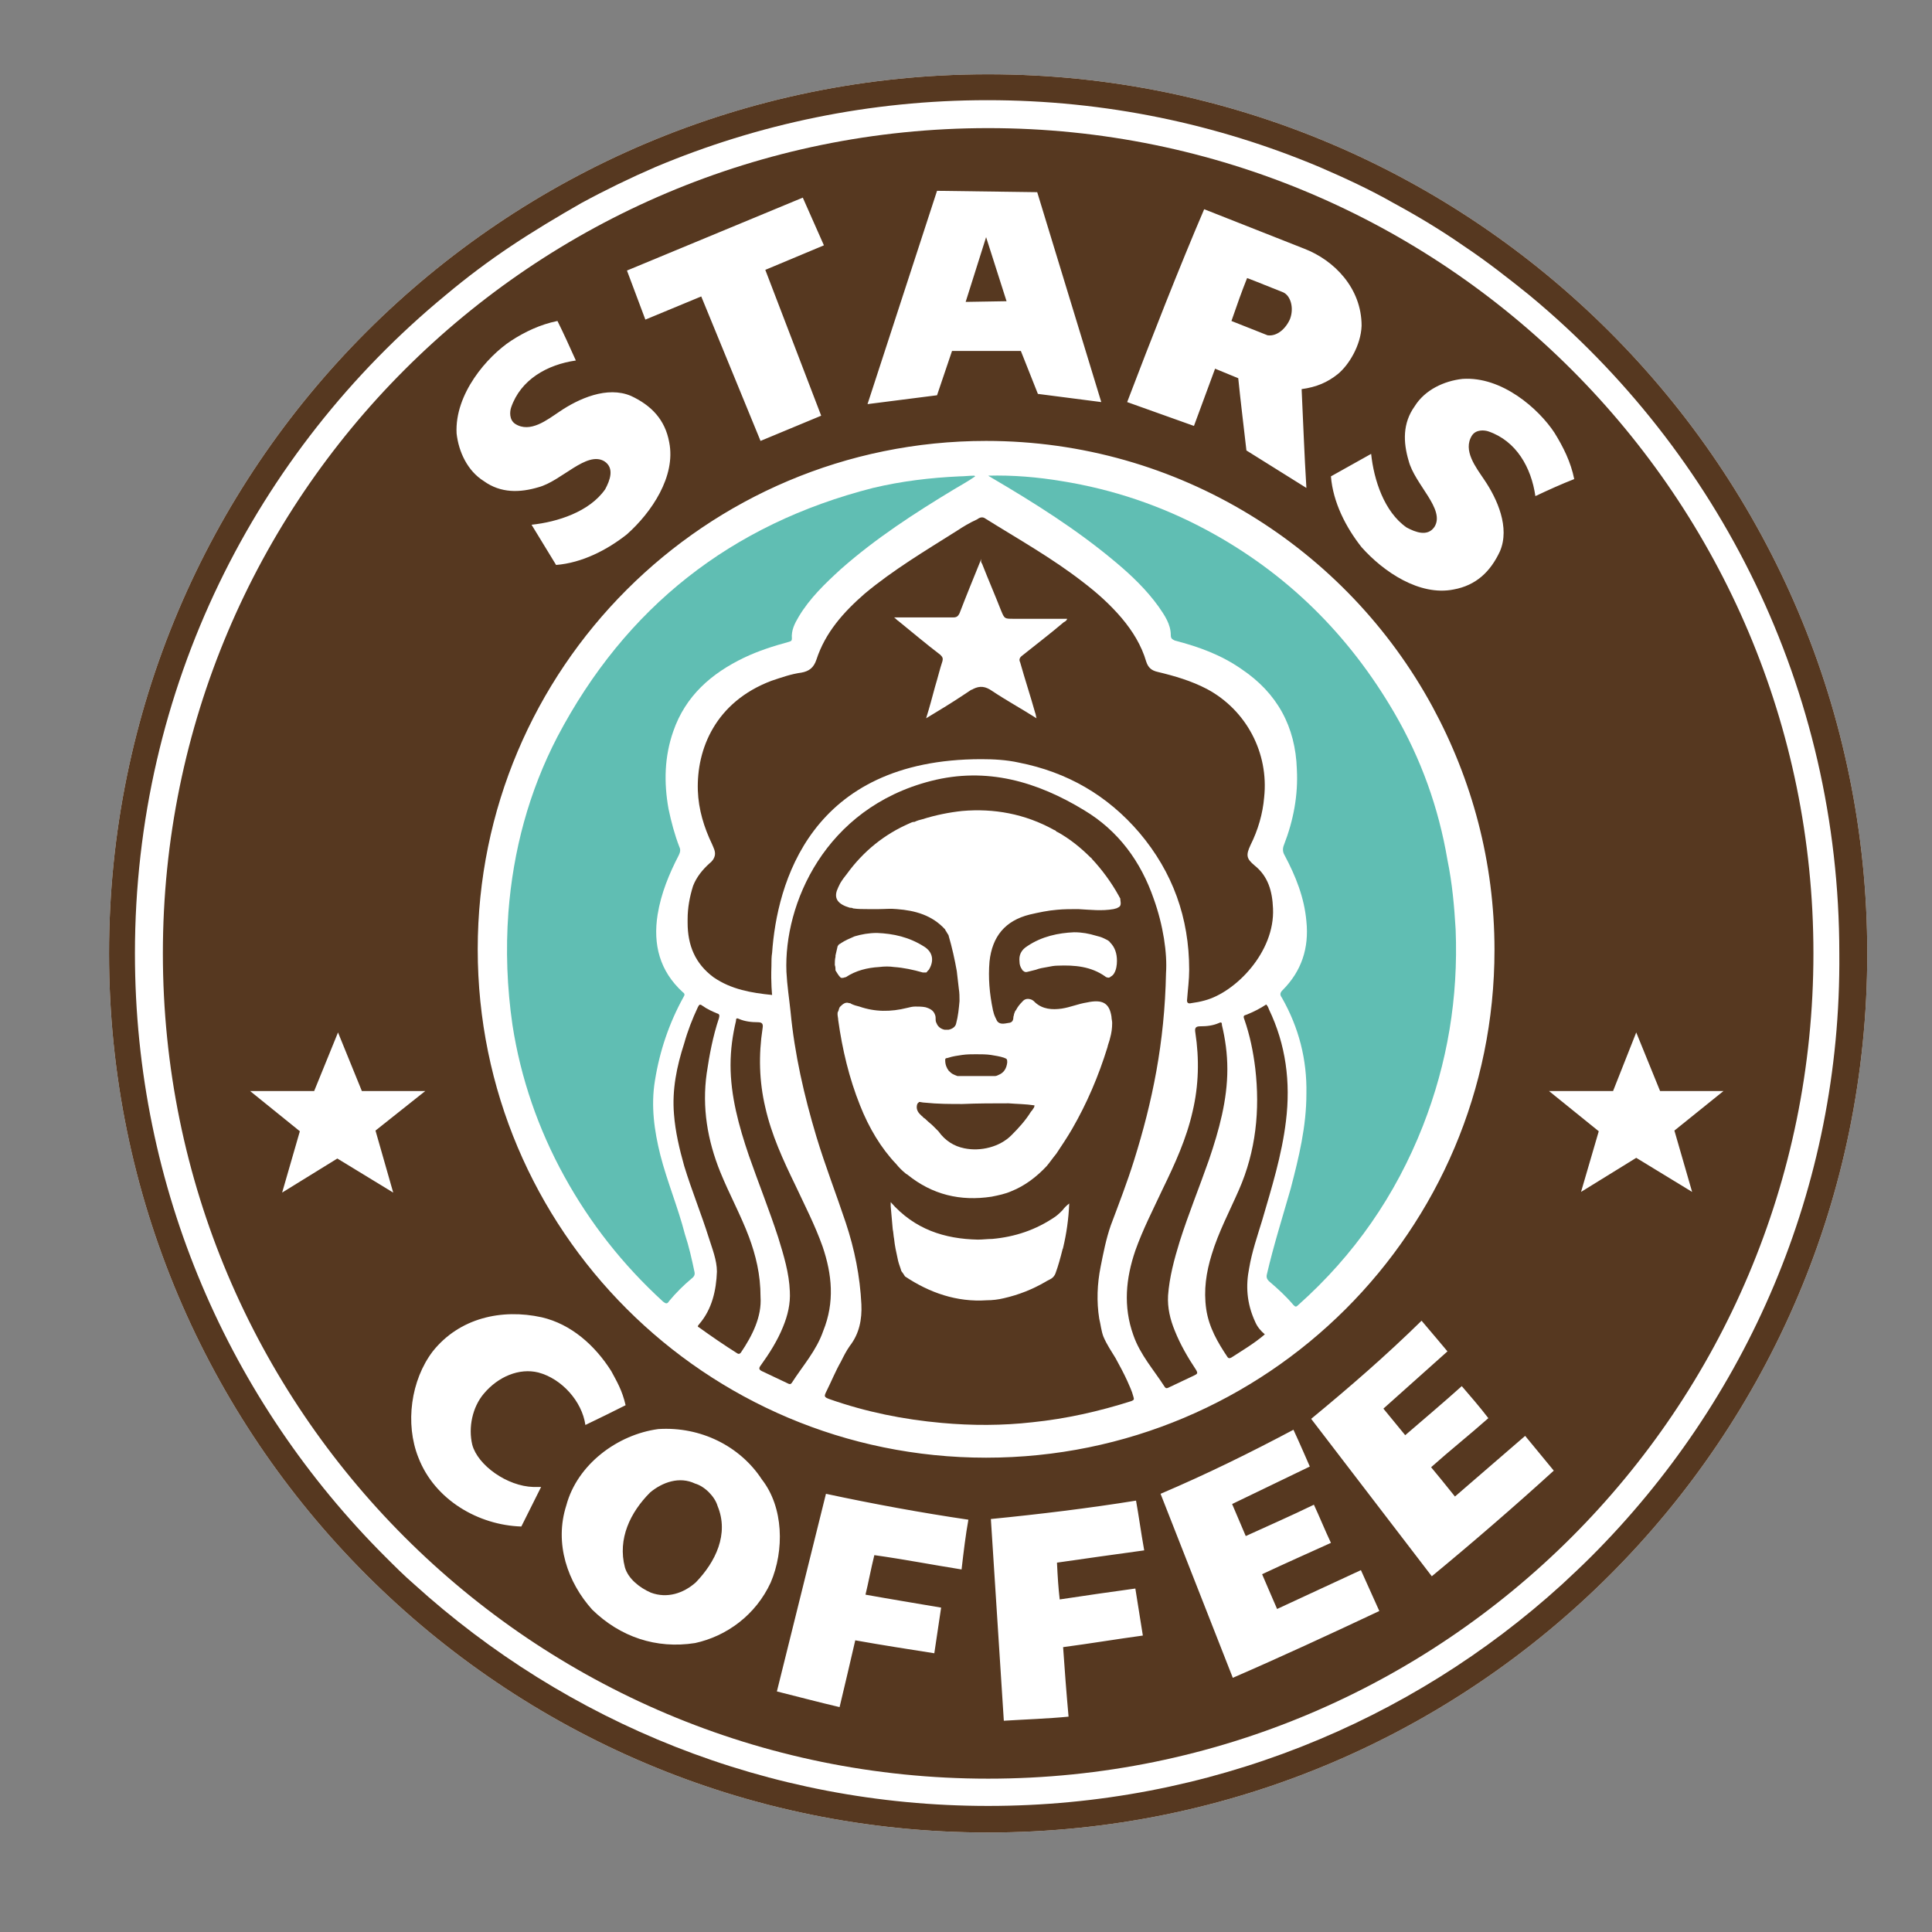
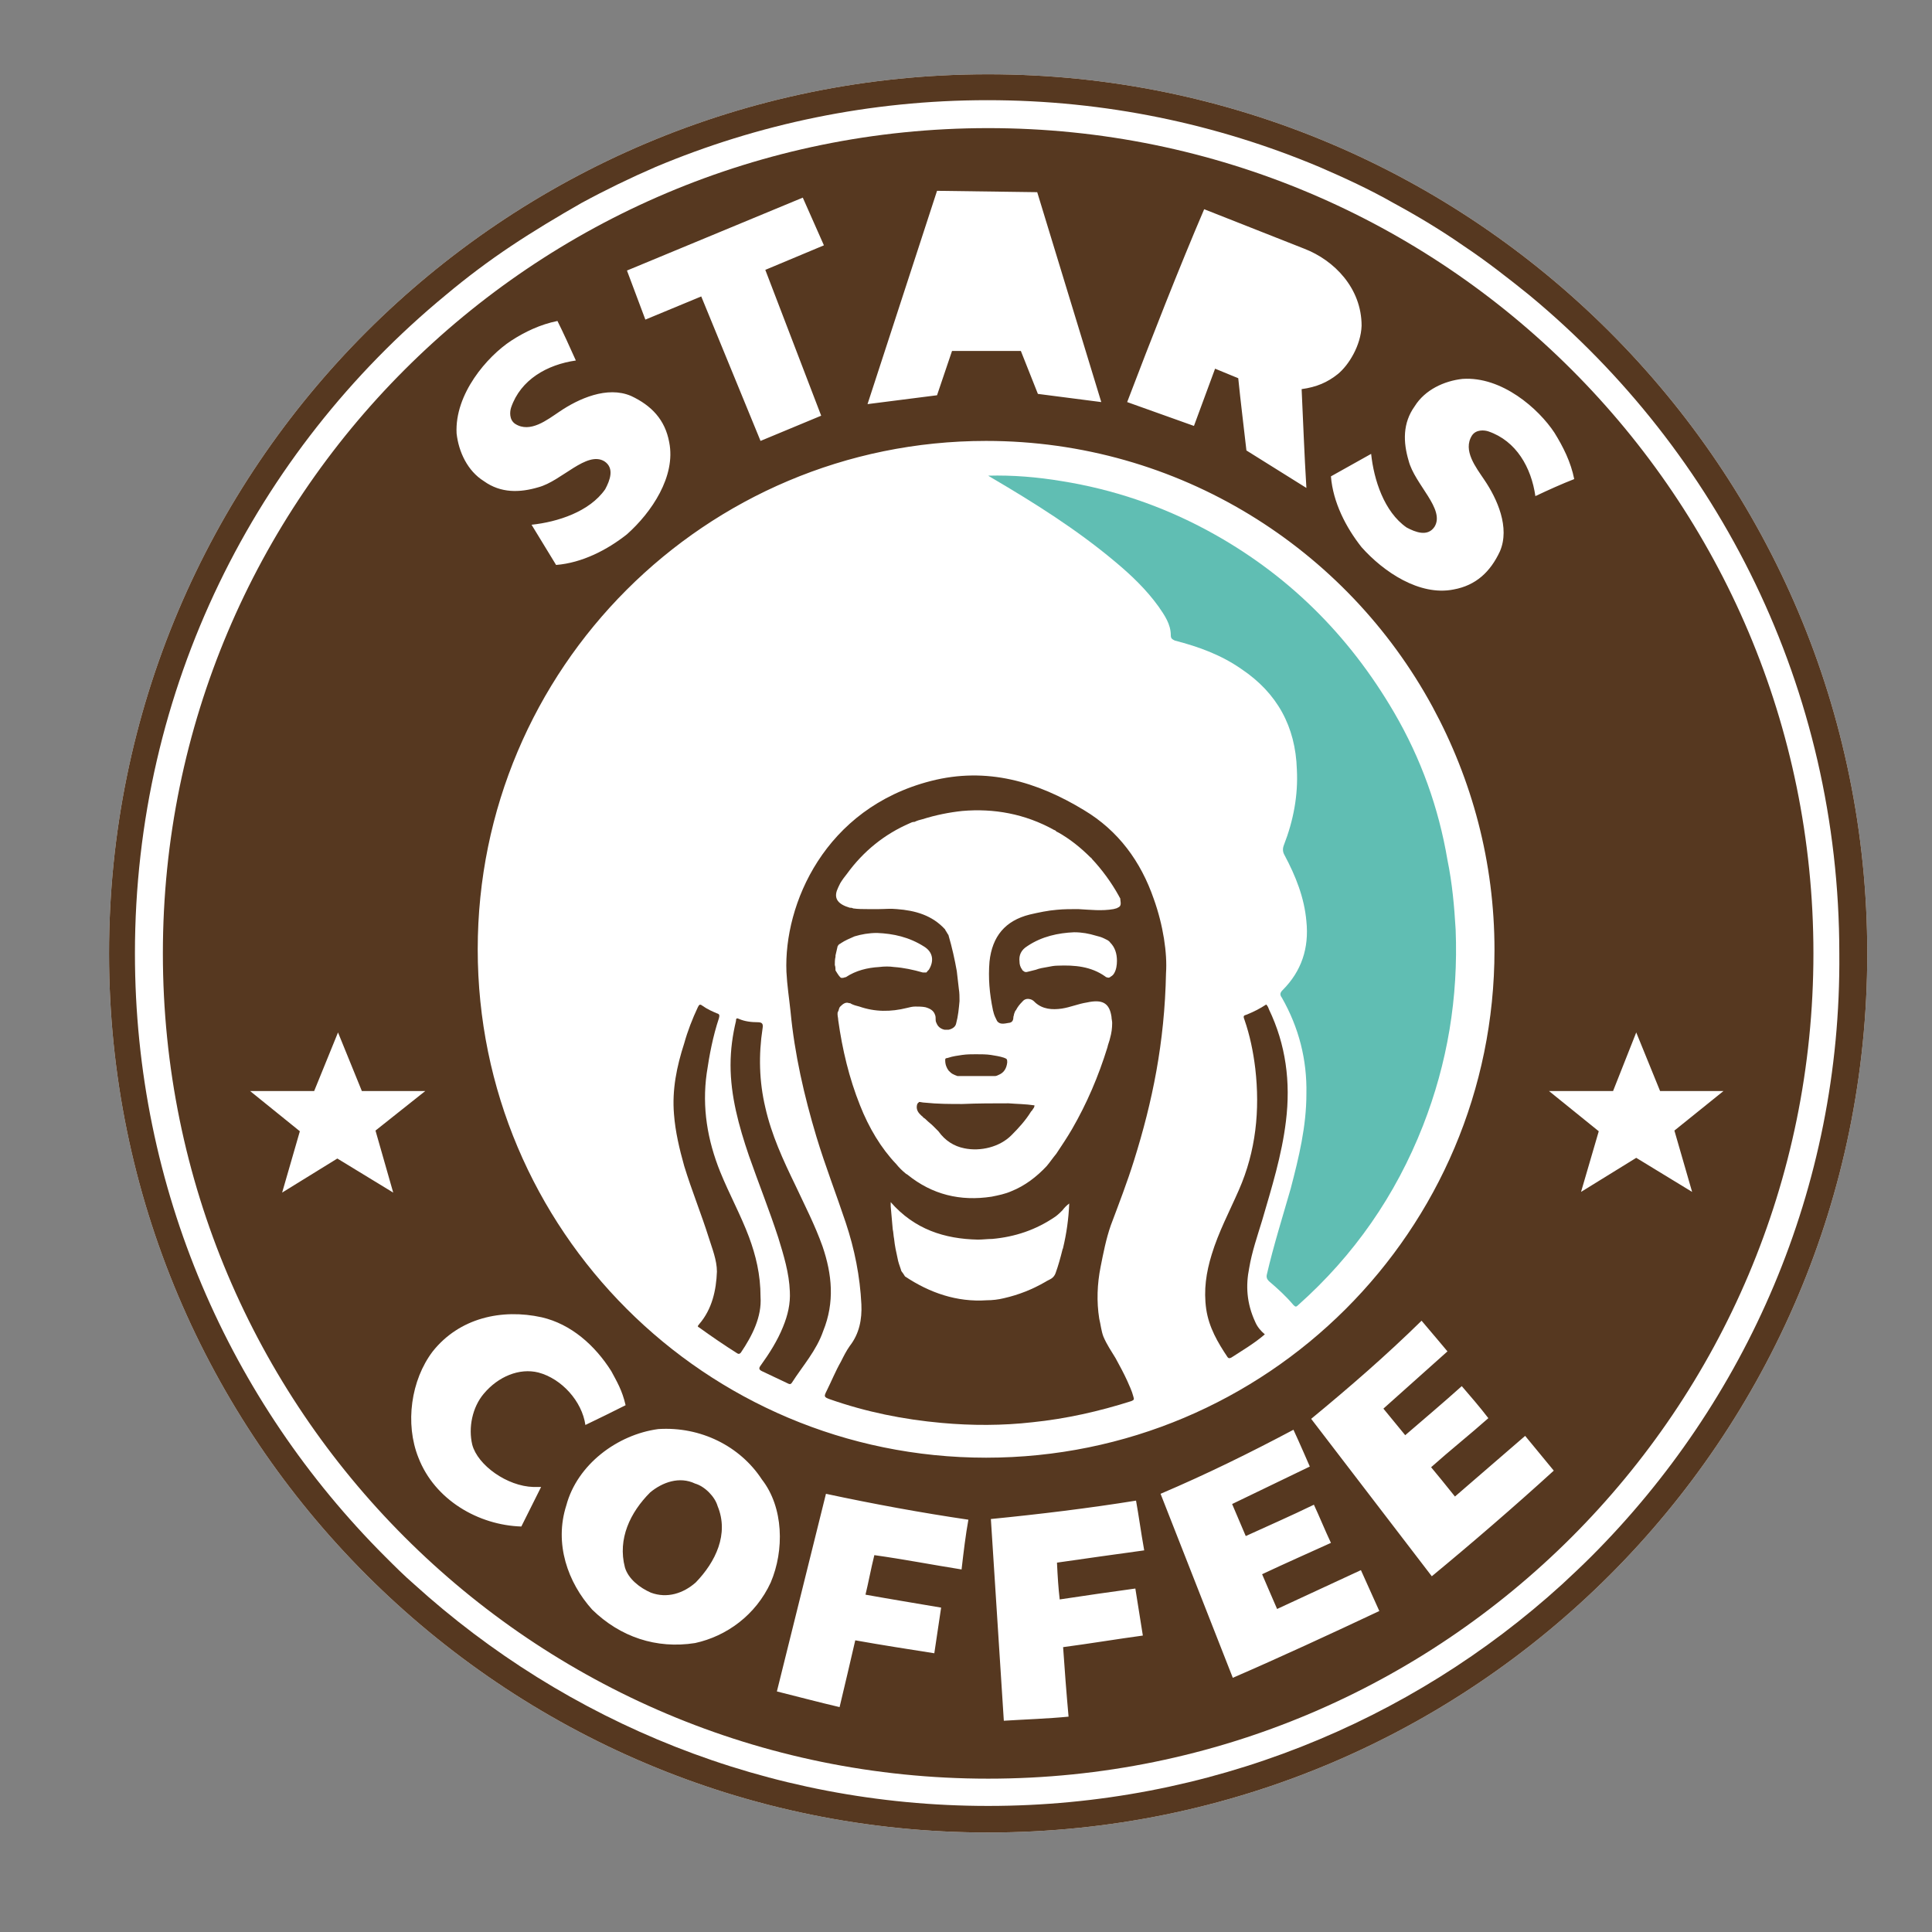
<svg xmlns="http://www.w3.org/2000/svg" version="1.1" id="Layer_1" x="0px" y="0px" viewBox="0 0 283.5 283.5" style="enable-background:new 0 0 283.5 283.5;" xml:space="preserve">
  <rect x="0" y="0" width="283.5" height="283.5" fill="#808080" stroke="none" />
  <style type="text/css"> .st0{fill:#FFFFFF;} .st1{fill:#563820;} .st2{fill:#60BEB3;} </style>
  <g>
    <g>
      <path class="st0" d="M145,10.9c-71.2,0-129,57.7-129,129c0,71.2,57.7,129,129,129c71.2,0,129-57.7,129-129 C274,68.7,216.2,10.9,145,10.9" />
      <path class="st1" d="M145,18.8C78.1,18.8,23.9,73,23.9,139.9C23.9,206.8,78.1,261,145,261c66.9,0,121.1-54.2,121.1-121.1 C266.1,73,211.9,18.8,145,18.8 M176.7,30.7c4.3,1.7,9.9,3.9,14.7,5.8c4.4,1.7,8.4,5.8,8.4,11.3c-0.1,2.9-1.9,5.8-3.5,7.1 c-1.5,1.2-3.1,1.9-5.3,2.2c0.2,4.2,0.4,9.7,0.7,14.5l-8.8-5.5c-0.5-4.4-0.8-6.7-1.2-10.6c-1.2-0.5-2.2-0.9-3.4-1.4l-3.1,8.4 l-9.8-3.5C168.9,49.8,173.1,39.1,176.7,30.7 M219.3,139.4c0,41.2-33.4,74.5-74.6,74.5c-41.2,0-74.6-33.4-74.6-74.6 c0-41.2,33.4-74.6,74.6-74.6c28.3,0,52.9,15.8,65.5,39C216,114.4,219.3,126.5,219.3,139.4C219.3,139.4,219.3,139.4,219.3,139.4 M103.8,202.2L103.8,202.2C103.8,202.1,103.8,202.1,103.8,202.2L103.8,202.2C103.8,202.1,103.8,202.1,103.8,202.2L103.8,202.2 C103.8,202.2,103.8,202.2,103.8,202.2 M137.5,28l14.7,0.2l9.4,30.8l-9.3-1.2l-2.5-6.3l-10.1,0l-2.2,6.5l-10.2,1.3L137.5,28z M117.8,29l3.1,7l-8.6,3.6l8.2,21.4l-8.9,3.7l-8.7-21.2l-8.2,3.4l-2.7-7.2L117.8,29z M75,50c2-1.3,4.3-2.4,6.8-2.9 c0.9,1.8,1.8,3.8,2.7,5.8c-4.2,0.6-8.1,2.8-9.5,6.9c-0.2,0.6-0.3,1.8,0.6,2.4c2.2,1.4,4.7-0.6,6.5-1.8c2.8-1.9,7-3.8,10.5-2.3 c3,1.4,5,3.5,5.6,6.8c1,5-2.6,10.3-6.2,13.5c-2.9,2.3-6.6,4.2-10.4,4.5L78,77c3.8-0.4,8.5-1.9,10.8-5.2c0.7-1.3,1.4-3.1-0.1-4.1 c-2.6-1.6-6.3,2.9-9.7,3.8c-2.7,0.8-5.5,0.9-8-0.9c-2.4-1.5-3.7-4.3-4-7C66.7,57.8,71.5,52.3,75,50 M57.7,175l-8.2-5l-8.1,5 L44,166l-7.3-5.9h9.4l3.5-8.6l3.5,8.6h9.3l-7.3,5.8L57.7,175z M76.5,224c-6.3-0.2-12.7-3.9-15.1-10.1c-2-5-1.1-11.4,2.1-15.6 c3.9-4.9,10.1-6.3,16-5c4.3,1,7.8,4.1,10.2,7.9c0.8,1.5,1.6,2.8,2.1,5c-1.8,0.9-4,2-5.9,2.9c-0.5-3.5-3.5-6.8-6.9-7.7 c-2.8-0.7-5.9,0.6-8,3.1c-1.7,2-2.3,5-1.7,7.5c0.8,3,5.1,6.1,9,6.2l1.1,0C78.2,220.6,77.5,222,76.5,224 M102,241.1 c-5.7,0.9-11-0.9-15.1-4.9c-3.6-4-5.6-9.7-3.8-15.3c1.6-6,7.5-10.4,13.5-11.2c6.2-0.4,12,2.5,15.2,7.4c3.2,4.1,3.3,10.4,1.3,15.1 C110.9,237,106.6,240.1,102,241.1 M141.1,230.3c-4.4-0.7-8.5-1.5-12.8-2.1c-0.5,2-0.9,4.2-1.3,5.8c3.9,0.7,7,1.2,11.1,1.9l-1,6.7 c-3.8-0.6-7.7-1.2-11.6-1.9c-0.7,3-1.5,6.5-2.3,9.8c-3-0.7-6-1.5-9.2-2.3l7.2-29c7,1.5,14.1,2.8,20.9,3.8 C141.7,225.2,141.4,227.7,141.1,230.3 M155.5,234.7c3.9-0.6,7.5-1.1,11.1-1.6l1.1,6.9c-3.7,0.5-7.9,1.2-11.7,1.7 c0.2,3,0.5,6.9,0.8,10.2c-3.1,0.3-6.3,0.4-9.5,0.6l-1.9-29.6c7.1-0.7,14.5-1.6,21.3-2.7c0.4,2.2,0.7,4.5,1.2,7.3 c-4.4,0.6-8.6,1.2-12.8,1.8C155.2,231.4,155.3,233,155.5,234.7 M180.9,246.2l-10.6-27c6.8-2.9,13.1-6,19.5-9.4 c0.8,1.7,2.4,5.4,2.4,5.4l-11.4,5.5l2,4.7c3.5-1.6,6.5-2.9,10-4.6c0.8,1.7,1.6,3.7,2.5,5.6c-3.3,1.5-6.7,3-10.1,4.6 c0.7,1.6,1.1,2.6,2.2,5.1l12.3-5.7l2.7,6C195.4,239.7,187.6,243.3,180.9,246.2 M210.1,231.3l-17.7-23.1c5.7-4.7,11-9.3,16.2-14.4 c1.2,1.4,3.8,4.5,3.8,4.5l-9.4,8.4l3.2,3.9c2.9-2.5,5.4-4.6,8.3-7.2c1.2,1.4,2.6,3,3.9,4.7c-2.7,2.4-5.6,4.7-8.4,7.2 c1.1,1.3,1.8,2.2,3.5,4.3l10.3-8.9l4.2,5.1C222.3,221,215.8,226.6,210.1,231.3 M240.1,151.5l3.5,8.6h9.3l-7.2,5.8l2.6,9l-8.2-5 l-8.1,5l2.6-8.9l-7.3-5.9h9.4L240.1,151.5z M225.3,72.8c-0.6-4.2-2.8-8.1-6.9-9.5c-0.6-0.2-1.8-0.3-2.4,0.6 c-1.4,2.2,0.6,4.7,1.8,6.5c1.9,2.8,3.8,7,2.3,10.5c-1.4,3-3.5,5-6.8,5.6c-5,1-10.3-2.6-13.5-6.2c-2.3-2.9-4.2-6.6-4.5-10.4 l5.9-3.3c0.4,3.8,1.9,8.5,5.2,10.8c1.3,0.7,3.1,1.4,4.1-0.1c1.6-2.6-2.9-6.2-3.8-9.7c-0.8-2.7-0.9-5.5,0.9-8c1.5-2.4,4.3-3.7,7-4 c5.8-0.4,11.2,4.4,13.5,7.9c1.3,2.1,2.4,4.3,2.9,6.8C229.2,71,227.2,71.9,225.3,72.8" />
      <path class="st1" d="M145,10.9c-71.2,0-129,57.7-129,129c0,71.2,57.7,129,129,129c71.2,0,129-57.7,129-129 C274,68.7,216.2,10.9,145,10.9 M233.5,228.4c-1.4,1.4-2.9,2.8-4.3,4.1c-22.2,20.2-51.8,32.5-84.2,32.5 c-32.4,0-61.9-12.3-84.2-32.5c-1.5-1.3-2.9-2.7-4.3-4.1c-22.7-22.7-36.7-53.9-36.7-88.5v0v0c0-38.9,17.7-73.6,45.6-96.6 c3.1-2.6,6.3-5,9.6-7.2c3.3-2.2,6.8-4.3,10.3-6.3c3.5-1.9,7.2-3.7,10.9-5.3c15-6.3,31.4-9.8,48.7-9.8c17.3,0,33.7,3.5,48.7,9.8 c3.7,1.6,7.4,3.3,10.9,5.3c3.5,1.9,7,4,10.3,6.3c3.3,2.2,6.5,4.7,9.6,7.2c27.8,23,45.5,57.7,45.5,96.6v0v0 C270.2,174.4,256.2,205.7,233.5,228.4" />
      <path class="st1" d="M105.3,221c-0.4-1.4-1.9-2.9-3.3-3.3c-2.3-1.1-4.8-0.2-6.6,1.3c-2.9,2.9-4.8,6.8-3.7,11 c0.5,1.7,2.2,3,3.8,3.7c2.4,0.9,4.8,0.1,6.6-1.5C105,229.2,107,225.1,105.3,221" />
-       <polygon class="st1" points="147.7,44.2 144.7,34.8 141.7,44.3 " />
-       <path class="st1" d="M186,49.2c1.4,0.2,2.7-1,3.3-2.4c0.6-1.6,0.1-3.4-1-3.9c-1.8-0.7-3.7-1.5-5.3-2.1c-0.8,2-1.4,3.7-2.3,6.3 L186,49.2z" />
      <path class="st1" d="M165.4,202.6c-0.5-1.1-1.1-2.2-1.7-3.3c-0.6-1-1.3-2-1.8-3.2c-0.3-0.8-0.4-1.8-0.6-2.6 c-0.4-2.5-0.3-5.1,0.2-7.6c0.4-2,0.8-4.1,1.5-6.1c1.2-3.2,2.4-6.3,3.4-9.5c2.7-8.6,4.5-17.3,4.7-27.5c0.2-2.9-0.4-7-1.8-10.9 c-1.9-5.5-5.2-10-10.2-13c-6.9-4.2-14.3-6.4-22.5-4.3c-15.6,4-21.6,18.1-21.2,28c0.1,2,0.4,3.9,0.6,5.8c0.6,6.3,2,12.4,3.8,18.4 c1.3,4.3,2.9,8.4,4.3,12.6c1.3,3.9,2.1,7.9,2.3,12c0.1,2.2-0.3,4.3-1.7,6.1c-0.5,0.7-0.9,1.5-1.3,2.3c-0.8,1.4-1.4,2.9-2.1,4.3 c-0.4,0.8-0.4,0.9,0.4,1.2c5.4,1.9,10.9,3,16.5,3.5c4.4,0.4,8.9,0.4,13.3-0.1c4.9-0.5,9.8-1.6,14.5-3.1c0.5-0.2,0.4-0.3,0.3-0.7 C166.1,204.1,165.7,203.3,165.4,202.6 M126.2,162.2c-1.6-4-2.6-8.2-3.2-12.5c0-0.3-0.1-0.6-0.1-0.9c0-0.1,0-0.3,0.1-0.4 c0.1-0.2,0.1-0.5,0.3-0.7c0.4-0.4,0.8-0.7,1.3-0.5c0.1,0,0.2,0,0.3,0.1c0.4,0.2,0.8,0.3,1.2,0.4c2.3,0.8,4.6,0.8,7,0.2 c0.4-0.1,0.8-0.2,1.2-0.2c0.5,0,1,0,1.5,0.1c0.7,0.2,1.2,0.5,1.4,1.1c0.1,0.2,0.1,0.5,0.1,0.8c0,0.2,0.1,0.4,0.2,0.6 c0.2,0.4,0.6,0.7,1.1,0.8c0.2,0,0.4,0,0.6,0c0.5-0.1,1-0.4,1.1-0.9c0.3-1.1,0.4-2.2,0.5-3.3c0-0.6,0-1.2-0.1-1.8 c-0.1-0.9-0.2-1.7-0.3-2.6c-0.3-1.7-0.7-3.5-1.2-5.2c0-0.1-0.1-0.2-0.1-0.2c-0.1-0.2-0.2-0.3-0.3-0.5c0,0-0.1-0.1-0.1-0.2 c-1.9-2.1-4.4-2.8-7.1-3c-0.9-0.1-1.8,0-2.6,0c-0.6,0-1.2,0-1.7,0c-0.7,0-1.4,0-2.1-0.1c-0.2-0.1-0.3-0.1-0.5-0.1 c-1.7-0.5-2.3-1.3-1.9-2.5c0.1-0.3,0.3-0.7,0.5-1.1c0.3-0.5,0.6-0.9,1-1.4c2.4-3.3,5.5-5.8,9.2-7.4c0.2-0.1,0.4-0.2,0.7-0.2 c0.4-0.2,0.8-0.3,1.2-0.4h0c1.9-0.6,3.9-1,5.8-1.2c4.6-0.4,9.2,0.4,13.5,2.8c0.1,0,0.2,0.1,0.2,0.1h0c0.1,0.1,0.2,0.2,0.3,0.2 c1.8,1,3.4,2.3,4.8,3.7c0.1,0.1,0.2,0.1,0.2,0.2c1.5,1.6,2.9,3.5,4,5.5c0,0.1,0.1,0.1,0.1,0.2c0.1,0.1,0.1,0.2,0.1,0.3 c0.1,0.7,0.1,1-0.4,1.2c-0.1,0.1-0.3,0.1-0.6,0.2c-1.7,0.3-3.4,0.1-5.2,0c-1,0-2.1,0-3.1,0.1c-1.3,0.1-2.7,0.4-4,0.7 c-3.6,0.9-5.5,3.2-5.9,6.9c-0.2,2.4,0,4.7,0.5,7.1c0,0.1,0.1,0.3,0.1,0.4c0.1,0.4,0.3,0.8,0.5,1.2c0.4,0.6,1.1,0.4,1.7,0.3 c0.2,0,0.4-0.1,0.5-0.2c0.1-0.1,0.2-0.3,0.2-0.6c0-0.2,0.1-0.3,0.1-0.5c0.1-0.2,0.1-0.4,0.3-0.6c0.2-0.4,0.5-0.8,0.9-1.2 c0.4-0.5,0.9-0.5,1.4-0.3c0.2,0.1,0.3,0.2,0.4,0.3c0,0,0.1,0.1,0.1,0.1c1.1,1,2.5,1.1,3.9,0.9c1.3-0.2,2.4-0.7,3.7-0.9 c2.3-0.5,3.3,0.1,3.6,2.1c0,0.3,0.1,0.6,0.1,0.9c0,0.8-0.1,1.5-0.3,2.2c-0.1,0.5-0.3,0.9-0.4,1.4c-1.3,4.2-3,8.2-5.2,12 c-0.7,1.2-1.5,2.4-2.3,3.6c-0.5,0.6-0.9,1.2-1.4,1.8c-1.5,1.6-3.2,2.9-5.2,3.7c-0.9,0.4-1.9,0.6-2.9,0.8 c-4.6,0.7-8.7-0.3-12.3-3.2c-0.1-0.1-0.2-0.1-0.3-0.2c-0.5-0.4-1-0.9-1.4-1.4C129.3,168.5,127.5,165.5,126.2,162.2 M122.5,141.6 c0-0.4,0-0.8,0.1-1.2c0-0.1,0-0.1,0-0.2c0.1-0.4,0.2-0.9,0.3-1.3c0-0.1,0.1-0.1,0.1-0.2c0,0,0.1-0.1,0.1-0.1 c0.1-0.1,0.2-0.1,0.3-0.2c0.6-0.4,1.3-0.7,2-1c1-0.3,2.1-0.5,3.3-0.5c2.4,0.1,4.7,0.6,6.9,2c1.3,0.8,1.5,2.1,0.7,3.4 c-0.1,0.1-0.1,0.1-0.2,0.2c-0.1,0.1-0.1,0.2-0.2,0.2c-0.1,0-0.1,0-0.2,0c-0.1,0-0.2,0-0.3,0l0,0c0,0,0,0,0,0 c-1.4-0.4-2.8-0.7-4.2-0.8c-0.7-0.1-1.4-0.1-2.2,0c-1.7,0.1-3.4,0.5-4.9,1.5c0,0-0.1,0-0.1,0c-0.2,0.1-0.4,0.1-0.5,0.1 c-0.1,0-0.2-0.1-0.2-0.1c-0.3-0.3-0.5-0.7-0.7-1C122.6,142.1,122.6,141.9,122.5,141.6 M163.9,141c0,0.6-0.1,1.3-0.4,1.8 c-0.1,0.2-0.3,0.4-0.5,0.5c-0.2,0.2-0.4,0.2-0.6,0.1c-0.1,0-0.1,0-0.2-0.1c-2.1-1.5-4.5-1.7-7-1.6c-0.5,0-1,0.1-1.5,0.2 c-0.6,0.1-1.2,0.2-1.7,0.4c-0.4,0.1-0.8,0.2-1.2,0.3c-0.3,0.1-0.5,0-0.6-0.1c-0.1-0.1-0.2-0.1-0.2-0.2c-0.3-0.4-0.4-0.8-0.4-1.2 c-0.1-0.9,0.2-1.7,1.2-2.3c2.1-1.4,4.5-1.9,6.8-2c1.2,0,2.2,0.2,3.2,0.5c0.4,0.1,0.8,0.2,1.2,0.4c0.4,0.2,0.7,0.3,0.9,0.6 C163.6,139,163.9,139.9,163.9,141 M132.4,186.7c-0.1-0.1-0.2-0.3-0.2-0.4c-0.2-0.6-0.4-1.1-0.5-1.7c-0.2-0.9-0.4-1.8-0.5-2.8 c-0.1-0.5-0.1-1-0.2-1.4c-0.1-1.1-0.2-2.2-0.3-3.4c0-0.2,0-0.4,0-0.6c3.5,4,7.9,5.4,12.8,5.5c0.7,0,1.4-0.1,2.1-0.1 c3.3-0.3,6.4-1.3,9.3-3.3c0,0,0,0,0,0c0.4-0.3,0.7-0.6,1-0.9c0.3-0.4,0.6-0.7,1-1c0,0,0,0,0,0c0,0,0,0,0,0 c-0.1,2.3-0.4,4.4-0.9,6.5c0,0.1-0.1,0.2-0.1,0.3c-0.3,1.2-0.6,2.3-1,3.4c0,0,0,0,0,0c0,0,0,0,0,0c-0.1,0.3-0.3,0.6-0.6,0.8 c-0.3,0.2-0.6,0.3-0.9,0.5c-1.9,1.1-3.9,1.9-6.1,2.4c-0.8,0.2-1.7,0.3-2.5,0.3c-4.4,0.3-8.4-1.1-12-3.5 C132.6,187,132.5,186.8,132.4,186.7" />
      <path class="st2" d="M204.6,104.6c-6.7-11.5-15.8-20.5-27.5-26.8c-6.7-3.6-13.8-6-21.3-7.2c-3.6-0.6-7.2-0.9-10.8-0.8 c0.2,0.1,0.3,0.2,0.5,0.3c6.3,3.7,12.5,7.6,18.1,12.3c2.4,2,4.6,4.1,6.4,6.6c0.9,1.3,1.8,2.6,1.8,4.2c0,0.5,0.2,0.6,0.6,0.8 c3.5,0.9,6.8,2.1,9.8,4.2c5.2,3.5,7.9,8.4,8.1,14.7c0.2,3.8-0.5,7.5-1.9,11.1c-0.2,0.5-0.2,1,0.1,1.5c1.6,3,2.9,6.2,3.2,9.7 c0.4,3.9-0.7,7.3-3.5,10.1c-0.4,0.4-0.4,0.7-0.1,1.1c2.5,4.4,3.7,9.1,3.6,14.1c0,4.8-1.1,9.3-2.3,13.9c-1.2,4.2-2.5,8.3-3.5,12.6 c-0.1,0.4,0,0.7,0.3,1c1.3,1.1,2.5,2.2,3.6,3.5c0.3,0.3,0.4,0.3,0.7,0c8.2-7.3,14.3-16.1,18.3-26.3c3.6-9.2,5.2-18.8,4.8-28.8 c-0.2-3.4-0.5-6.8-1.2-10.2C211.1,118.5,208.5,111.3,204.6,104.6" />
-       <path class="st2" d="M96.9,169.5c-0.9-3.6-1.4-7.2-0.8-10.9c0.7-4.4,2.1-8.5,4.2-12.3c0.2-0.3,0.2-0.5-0.1-0.7 c-3.4-3.1-4.4-7-3.7-11.4c0.5-3.1,1.7-6,3.1-8.7c0.2-0.4,0.3-0.8,0.1-1.2c-0.7-1.8-1.2-3.7-1.6-5.6c-0.7-3.9-0.6-7.7,0.7-11.4 c1.8-5.2,5.6-8.5,10.4-10.8c2.1-1,4.3-1.7,6.5-2.3c0.3-0.1,0.5-0.1,0.5-0.5c-0.1-1.2,0.4-2.2,1-3.2c1.6-2.7,3.9-4.9,6.2-7 c5.1-4.5,10.8-8.2,16.6-11.7c1-0.6,2.1-1.2,3.1-1.9c-0.1-0.1-0.1-0.1-0.2-0.1c-0.7,0-1.4,0.1-2.1,0.1c-4.3,0.2-8.5,0.7-12.7,1.7 c-20.8,5.3-36.3,17.5-46.3,36.5c-4.2,8.1-6.5,16.7-7.2,25.8c-0.4,5.5-0.2,11,0.6,16.5c1.2,7.8,3.8,15.3,7.6,22.2 c3.8,6.9,8.6,13,14.5,18.4c0.4,0.3,0.6,0.4,0.9-0.1c1-1.2,2.1-2.3,3.3-3.3c0.4-0.3,0.5-0.6,0.4-1c-0.4-1.9-0.8-3.7-1.4-5.5 C99.5,177.2,97.9,173.4,96.9,169.5" />
-       <path class="st1" d="M172.4,195.3c-0.7-1.7-1.1-3.4-1-5.2c0.2-2.7,0.9-5.3,1.7-7.9c1.3-4.1,2.9-8,4.3-12c1.5-4.4,2.7-8.8,2.7-13.3 c0-2.3-0.3-4.4-0.8-6.5c0-0.2,0-0.5-0.4-0.3c-0.9,0.4-1.8,0.5-2.8,0.5c-0.7,0-0.8,0.3-0.7,0.9c0.6,3.9,0.5,7.8-0.4,11.6 c-0.9,4-2.6,7.7-4.4,11.4c-1.4,3-2.9,5.9-4,9c-1.4,4.1-1.8,8.2-0.3,12.4c1,2.9,3,5.1,4.6,7.6c0.2,0.3,0.4,0.2,0.6,0.1 c1.3-0.6,2.5-1.2,3.8-1.8c0.4-0.2,0.5-0.3,0.2-0.8C174.3,199.2,173.2,197.3,172.4,195.3" />
      <path class="st1" d="M120.7,182.9c-1.1-3.1-2.6-6-4-9c-1.8-3.7-3.5-7.4-4.4-11.4c-0.9-3.8-1-7.7-0.4-11.6c0.1-0.6,0-0.9-0.7-0.9 c-0.9,0-1.9-0.1-2.8-0.5c-0.4-0.2-0.4,0.1-0.4,0.3c-0.5,2.1-0.8,4.2-0.8,6.5c0,4.5,1.2,8.9,2.7,13.3c1.4,4,3,8,4.3,12 c0.8,2.6,1.6,5.2,1.7,7.9c0.1,1.8-0.3,3.5-1,5.2c-0.8,2-2,3.9-3.3,5.7c-0.3,0.4-0.2,0.6,0.2,0.8c1.3,0.6,2.5,1.2,3.8,1.8 c0.2,0.1,0.4,0.2,0.6-0.1c1.6-2.5,3.6-4.7,4.6-7.6C122.5,191.1,122.1,187,120.7,182.9" />
      <path class="st1" d="M111.6,190.3c0-3.3-0.7-6.1-1.7-8.8c-1.2-3.2-2.9-6.3-4.2-9.5c-1.9-4.7-2.7-9.5-2-14.5 c0.4-2.7,0.9-5.4,1.8-8.1c0.1-0.4,0.1-0.6-0.3-0.7c-0.7-0.3-1.4-0.6-2.1-1.1c-0.4-0.3-0.5-0.2-0.7,0.2c-0.8,1.7-1.5,3.5-2,5.3 c-1.1,3.4-1.8,6.8-1.5,10.4c0.2,2.6,0.8,5.1,1.5,7.6c1.1,3.6,2.5,7,3.6,10.5c0.5,1.6,1.2,3.3,1.2,5c-0.1,2.7-0.7,5.5-2.6,7.7 c-0.1,0.2-0.4,0.3,0,0.5c1.8,1.3,3.7,2.6,5.6,3.8c0.2,0.1,0.3,0.1,0.5-0.1C110.4,196,111.8,193.2,111.6,190.3" />
      <path class="st1" d="M183.3,186.1c0.4-2.4,1.2-4.7,1.9-7c1.4-4.8,2.9-9.6,3.5-14.6c0.7-5.7,0-11.2-2.5-16.4 c-0.1-0.3-0.2-0.5-0.4-0.7c-0.9,0.6-1.9,1.1-2.9,1.5c-0.4,0.1-0.5,0.2-0.3,0.7c0.8,2.3,1.3,4.7,1.6,7.2c0.7,6.1,0.1,12.1-2.4,17.8 c-1.4,3.2-3,6.2-4,9.5c-0.8,2.6-1.2,5.2-0.8,8c0.4,2.7,1.7,4.9,3.1,7c0.2,0.3,0.4,0.2,0.6,0.1c1.7-1.1,3.4-2.1,4.9-3.4 c-0.6-0.5-1.1-1.1-1.4-1.8C182.9,191.2,182.8,188.6,183.3,186.1" />
      <path class="st1" d="M135,163.5c0.1,0.1,0.2,0.2,0.3,0.3c0.1,0,0.1,0.1,0.2,0.2c0.2,0.1,0.4,0.3,0.5,0.4c0.3,0.3,0.6,0.5,0.9,0.8 c0.2,0.2,0.3,0.3,0.5,0.5c0.1,0.1,0.2,0.2,0.3,0.3c1,1.4,2.3,2.2,3.8,2.5c2.4,0.5,5.2-0.2,6.9-1.9c1.1-1.1,2.1-2.2,2.9-3.5 c0.1-0.1,0.2-0.2,0.3-0.4c0.1-0.1,0.2-0.3,0.2-0.5c-1.3-0.2-2.6-0.2-3.8-0.3c-2.2,0-4.5,0-6.8,0.1c-1.8,0-3.6,0-5.5-0.2 c-0.3,0-0.6-0.1-0.8-0.1c0,0-0.1,0-0.1,0.1c-0.1,0-0.1,0.1-0.2,0.2C134.4,162.6,134.6,163.1,135,163.5" />
      <path class="st1" d="M139.8,157.6c0.2,0.1,0.4,0.2,0.7,0.3c0.1,0,0.4,0,0.8,0c1.1,0,2.9,0,3.9,0c0.4,0,0.7,0,0.8,0 c0.2,0,0.4-0.1,0.6-0.2c0.7-0.3,1.1-0.9,1.2-1.8c0-0.2,0-0.4-0.1-0.5c-0.1-0.1-0.2-0.1-0.4-0.2c-0.6-0.2-1.3-0.3-1.9-0.4 c-0.7-0.1-1.4-0.1-2.2-0.1c-0.6,0-1.3,0-2,0.1c-0.7,0.1-1.4,0.2-2,0.4c-0.2,0.1-0.5,0-0.5,0.3c0,0,0,0,0,0.1 c0,0.6,0.2,1.1,0.5,1.5C139.4,157.3,139.6,157.5,139.8,157.6" />
-       <path class="st1" d="M140.4,77.9c-4.6,2.9-9.3,5.7-13.5,9.2c-3.1,2.7-5.8,5.7-7.1,9.7c-0.4,1.2-1.1,1.7-2.2,1.9 c-1.5,0.2-2.9,0.7-4.4,1.2c-8.2,3.1-11,10-10.8,16.1c0.1,2.8,0.9,5.4,2.1,7.9c0.2,0.5,0.5,1,0.4,1.6c-0.1,0.5-0.4,0.9-0.8,1.2 c-1,0.9-1.9,2-2.4,3.3c-0.5,1.6-0.8,3.2-0.8,4.9c0,0.2,0,0.3,0,0.5c0,3.3,1.1,6,3.8,8c2.6,1.8,5.6,2.3,8.6,2.6 c0,0-0.2-1.7-0.1-4.3c0,0,0-0.1,0-0.1c0-0.6,0-1.2,0.1-1.8c0.7-10,5.5-28.4,30.7-28.4c1.8,0,3.7,0.1,5.5,0.5 c7.1,1.4,13,4.8,17.7,10.3c4.9,5.8,7.3,12.5,7.3,20.1c0,1.5-0.2,2.9-0.3,4.3c-0.1,0.6,0.2,0.7,0.6,0.6c0.7-0.1,1.3-0.2,2-0.4 c4.5-1.2,10.3-7.1,10-13.5c-0.1-2.5-0.7-4.7-2.7-6.3c-1.2-1-1.3-1.5-0.6-3c1.1-2.2,1.8-4.6,2-7c0.7-6.5-2.6-12.8-8.4-15.9 c-2.3-1.2-4.7-1.9-7.2-2.5c-0.9-0.2-1.4-0.6-1.7-1.5c-0.7-2.4-2-4.5-3.6-6.4c-1.7-2-3.6-3.7-5.7-5.3c-4.5-3.5-9.5-6.3-14.3-9.3 c-0.4-0.3-0.8-0.2-1.2,0.1C142.3,76.7,141.3,77.3,140.4,77.9 M144.1,82.7c0.9,2.3,1.9,4.6,2.8,6.9c0.5,1.2,0.5,1.2,1.8,1.2h7.9 c-0.1,0.3-0.3,0.4-0.5,0.5c-2,1.7-4.1,3.3-6.1,4.9c-0.4,0.3-0.5,0.6-0.3,1c0.7,2.5,1.5,4.9,2.2,7.4c0,0,0,0,0,0 c0.1,0.2,0.1,0.5,0.2,0.8c-2.2-1.4-4.4-2.6-6.5-4c-1-0.7-1.8-0.8-2.8-0.3c-0.1,0.1-0.3,0.1-0.4,0.2c-0.3,0.2-0.6,0.4-0.9,0.6 c-1.8,1.2-3.6,2.3-5.6,3.5c0.5-1.6,0.9-3.1,1.3-4.6c0.4-1.3,0.7-2.6,1.1-3.8c0.1-0.4,0-0.6-0.3-0.9c-2.1-1.6-4.1-3.3-6.2-5 c-0.2-0.1-0.3-0.3-0.6-0.5h1.5c2.4,0,4.8,0,7.2,0c0.5,0,0.7-0.2,0.9-0.6c1-2.6,2.1-5.3,3.2-8C143.9,82.4,144,82.6,144.1,82.7" />
    </g>
  </g>
</svg>